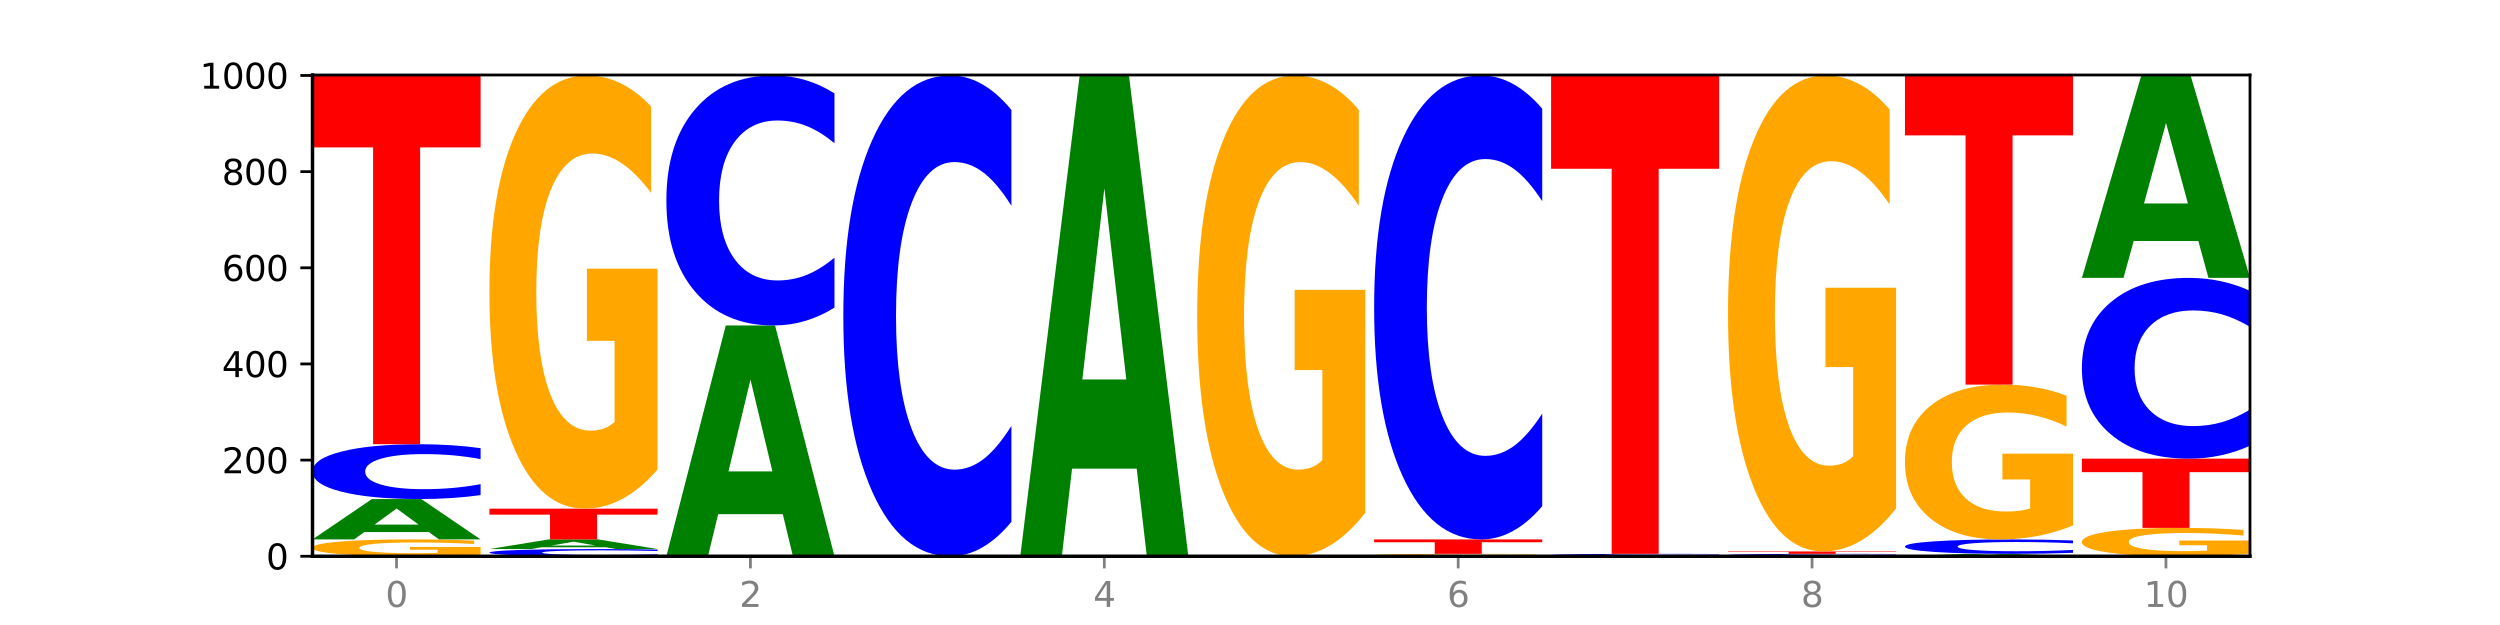
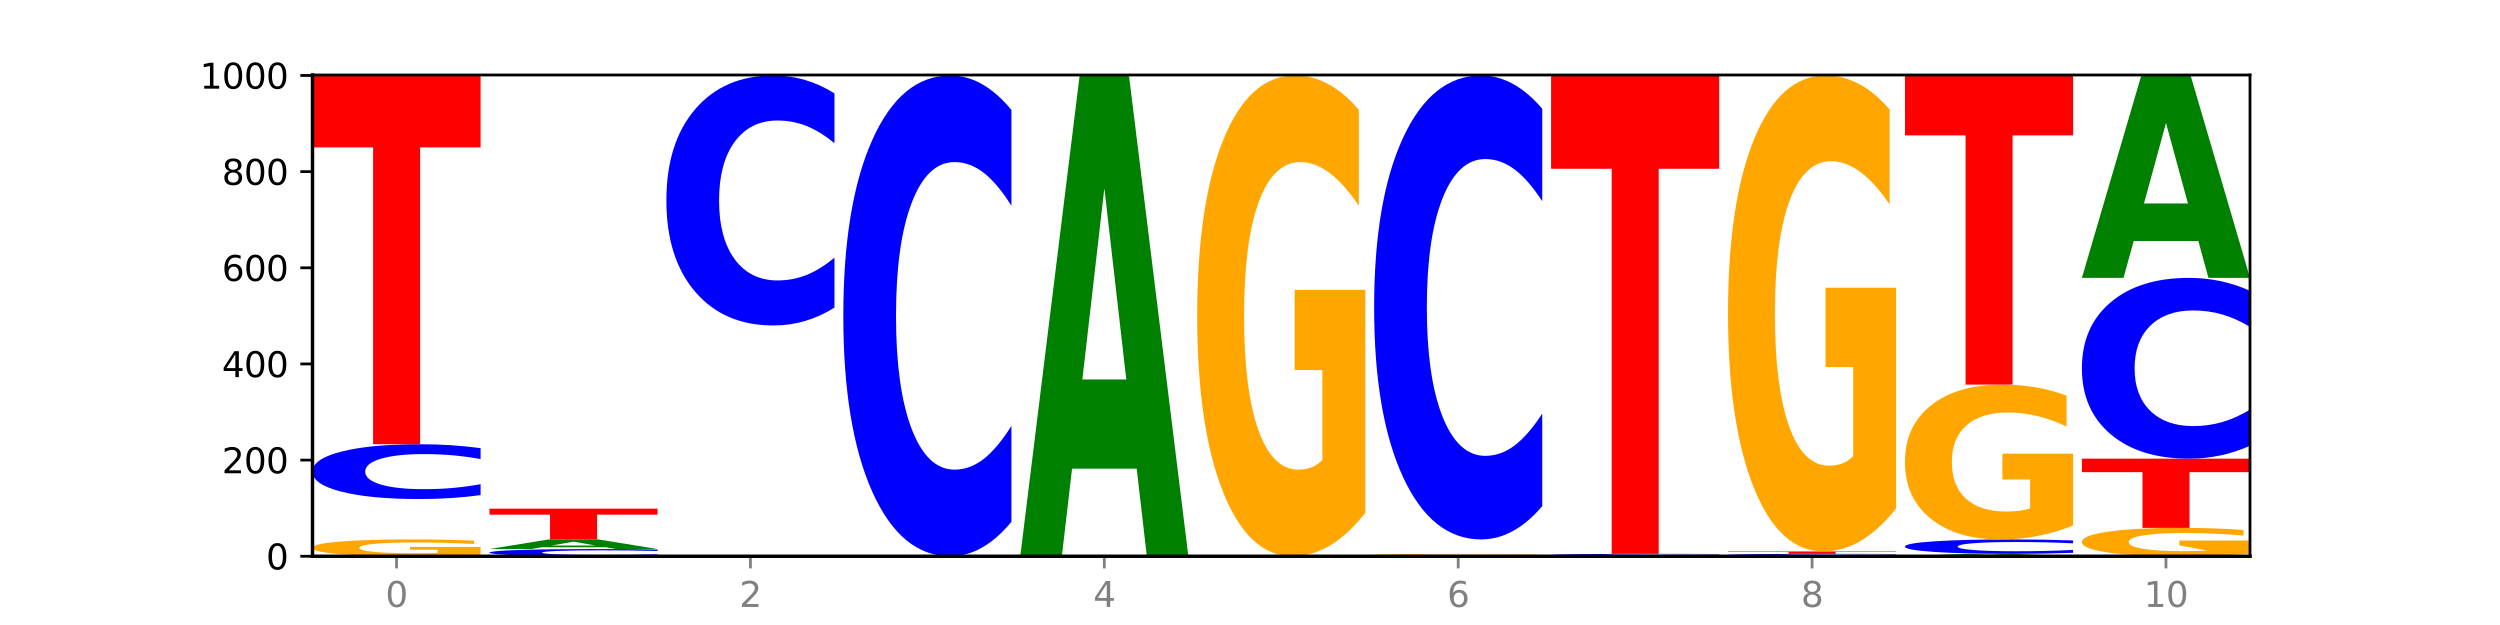
<svg xmlns="http://www.w3.org/2000/svg" xmlns:xlink="http://www.w3.org/1999/xlink" width="720pt" height="180pt" viewBox="0 0 720 180" version="1.1">
  <defs>
    <style type="text/css">*{stroke-linejoin: round; stroke-linecap: butt}</style>
  </defs>
  <g id="figure_1">
    <g id="patch_1">
      <path d="M 0 180  L 720 180  L 720 0  L 0 0  z " style="fill: #ffffff" />
    </g>
    <g id="axes_1">
      <g id="patch_2">
        <path d="M 90 160.2  L 648 160.2  L 648 21.6  L 90 21.6  z " style="fill: #ffffff" />
      </g>
      <g id="line2d_1">
        <path d="M 90 160.2  L 648 160.2  " clip-path="url(#p48772f1ed3)" style="fill: none; stroke: #000000; stroke-width: 0.5; stroke-linecap: square" />
      </g>
      <g id="patch_3">
        <path d="M 138.411 159.762  Q 133.529 159.981 128.277 160.091  Q 123.026 160.2 117.428 160.2  Q 104.777 160.2 97.389 159.547  Q 90 158.895 90 157.778  Q 90 156.649 97.519 156.002  Q 105.048 155.354 118.144 155.354  Q 123.189 155.354 127.811 155.442  Q 132.444 155.529 136.545 155.701  L 136.545 156.667  Q 132.313 156.446 128.126 156.337  Q 123.938 156.227 119.728 156.227  Q 111.938 156.227 107.717 156.629  Q 103.497 157.031 103.497 157.778  Q 103.497 158.519 107.566 158.924  Q 111.634 159.327 119.12 159.327  Q 121.16 159.327 122.907 159.304  Q 124.654 159.28 126.042 159.23  L 126.042 158.323  L 118.068 158.323  L 118.068 157.515  L 138.411 157.515  L 138.411 159.762  z " clip-path="url(#p48772f1ed3)" style="fill: #ffa600" />
      </g>
      <g id="patch_4">
-         <path d="M 123.534 153.235  L 104.916 153.235  L 101.977 155.354  L 90 155.354  L 107.104 143.723  L 121.307 143.723  L 138.411 155.354  L 126.444 155.354  L 123.534 153.235  z M 107.886 151.076  L 120.535 151.076  L 114.22 146.45  L 107.886 151.076  z " clip-path="url(#p48772f1ed3)" style="fill: #008000" />
-       </g>
+         </g>
      <g id="patch_5">
        <path d="M 138.411 142.592  Q 134.361 143.152 129.983 143.436  Q 125.604 143.723 120.835 143.723  Q 106.613 143.723 98.306 141.597  Q 90 139.471 90 135.836  Q 90 132.187 98.306 130.064  Q 106.613 127.938 120.835 127.938  Q 125.604 127.938 129.983 128.225  Q 134.361 128.509 138.411 129.07  L 138.411 132.216  Q 134.325 131.473 130.361 131.127  Q 126.397 130.782 122.018 130.782  Q 114.163 130.782 109.662 132.128  Q 105.173 133.472 105.173 135.836  Q 105.173 138.19 109.662 139.536  Q 114.163 140.88 122.018 140.88  Q 126.397 140.88 130.361 140.534  Q 134.325 140.185 138.411 139.442  L 138.411 142.592  z " clip-path="url(#p48772f1ed3)" style="fill: #0000ff" />
      </g>
      <g id="patch_6">
        <path d="M 90 21.738  L 138.411 21.738  L 138.411 42.45  L 120.994 42.45  L 120.994 127.938  L 107.45 127.938  L 107.45 42.45  L 90 42.45  L 90 21.738  z " clip-path="url(#p48772f1ed3)" style="fill: #ff0000" />
      </g>
      <g id="patch_7">
        <path d="M 189.37 160.051  Q 185.32 160.125 180.942 160.162  Q 176.563 160.2 171.794 160.2  Q 157.572 160.2 149.265 159.92  Q 140.959 159.641 140.959 159.162  Q 140.959 158.682 149.265 158.403  Q 157.572 158.123 171.794 158.123  Q 176.563 158.123 180.942 158.161  Q 185.32 158.198 189.37 158.272  L 189.37 158.686  Q 185.284 158.588 181.32 158.543  Q 177.356 158.497 172.977 158.497  Q 165.122 158.497 160.621 158.674  Q 156.132 158.851 156.132 159.162  Q 156.132 159.472 160.621 159.649  Q 165.122 159.826 172.977 159.826  Q 177.356 159.826 181.32 159.78  Q 185.284 159.735 189.37 159.637  L 189.37 160.051  z " clip-path="url(#p48772f1ed3)" style="fill: #0000ff" />
      </g>
      <g id="patch_8">
        <path d="M 174.493 157.619  L 155.875 157.619  L 152.935 158.123  L 140.959 158.123  L 158.063 155.354  L 172.266 155.354  L 189.37 158.123  L 177.403 158.123  L 174.493 157.619  z M 158.845 157.105  L 171.494 157.105  L 165.179 156.003  L 158.845 157.105  z " clip-path="url(#p48772f1ed3)" style="fill: #008000" />
      </g>
      <g id="patch_9">
        <path d="M 140.959 146.492  L 189.37 146.492  L 189.37 148.221  L 171.953 148.221  L 171.953 155.354  L 158.409 155.354  L 158.409 148.221  L 140.959 148.221  L 140.959 146.492  z " clip-path="url(#p48772f1ed3)" style="fill: #ff0000" />
      </g>
      <g id="patch_10">
-         <path d="M 189.37 135.205  Q 184.488 140.849 179.236 143.683  Q 173.985 146.492 168.387 146.492  Q 155.736 146.492 148.347 129.69  Q 140.959 112.888 140.959 84.154  Q 140.959 55.085 148.478 38.412  Q 156.007 21.738 169.103 21.738  Q 174.148 21.738 178.77 24.006  Q 183.403 26.248 187.504 30.681  L 187.504 55.549  Q 183.272 49.854 179.084 47.045  Q 174.896 44.21 170.687 44.21  Q 162.897 44.21 158.676 54.57  Q 154.456 64.904 154.456 84.154  Q 154.456 103.224 158.524 113.635  Q 162.593 124.021 170.079 124.021  Q 172.119 124.021 173.866 123.428  Q 175.613 122.809 177.001 121.521  L 177.001 98.173  L 169.027 98.173  L 169.027 77.376  L 189.37 77.376  L 189.37 135.205  z " clip-path="url(#p48772f1ed3)" style="fill: #ffa600" />
-       </g>
+         </g>
      <g id="patch_11">
-         <path d="M 225.452 148.093  L 206.834 148.093  L 203.894 160.2  L 191.918 160.2  L 209.021 93.738  L 223.225 93.738  L 240.329 160.2  L 228.362 160.2  L 225.452 148.093  z M 209.803 135.758  L 222.453 135.758  L 216.138 109.321  L 209.803 135.758  z " clip-path="url(#p48772f1ed3)" style="fill: #008000" />
-       </g>
+         </g>
      <g id="patch_12">
        <path d="M 240.329 88.578  Q 236.279 91.136 231.9 92.43  Q 227.522 93.738 222.753 93.738  Q 208.53 93.738 200.224 84.041  Q 191.918 74.344 191.918 57.761  Q 191.918 41.118 200.224 31.436  Q 208.53 21.738 222.753 21.738  Q 227.522 21.738 231.9 23.047  Q 236.279 24.341 240.329 26.899  L 240.329 41.252  Q 236.243 37.861 232.279 36.284  Q 228.314 34.708 223.936 34.708  Q 216.081 34.708 211.58 40.85  Q 207.091 46.978 207.091 57.761  Q 207.091 68.499 211.58 74.642  Q 216.081 80.769 223.936 80.769  Q 228.314 80.769 232.279 79.193  Q 236.243 77.601 240.329 74.21  L 240.329 88.578  z " clip-path="url(#p48772f1ed3)" style="fill: #0000ff" />
      </g>
      <g id="patch_13">
        <path d="M 291.288 150.275  Q 287.238 155.195 282.859 157.683  Q 278.481 160.2 273.711 160.2  Q 259.489 160.2 251.183 141.552  Q 242.877 122.903 242.877 91.012  Q 242.877 59.007 251.183 40.387  Q 259.489 21.738 273.711 21.738  Q 278.481 21.738 282.859 24.255  Q 287.238 26.744 291.288 31.663  L 291.288 59.264  Q 287.202 52.743 283.237 49.711  Q 279.273 46.679 274.895 46.679  Q 267.04 46.679 262.539 58.492  Q 258.05 70.276 258.05 91.012  Q 258.05 111.663 262.539 123.475  Q 267.04 135.259 274.895 135.259  Q 279.273 135.259 283.237 132.227  Q 287.202 129.167 291.288 122.646  L 291.288 150.275  z " clip-path="url(#p48772f1ed3)" style="fill: #0000ff" />
      </g>
      <g id="patch_14">
        <path d="M 327.37 134.977  L 308.752 134.977  L 305.812 160.2  L 293.836 160.2  L 310.939 21.738  L 325.143 21.738  L 342.247 160.2  L 330.28 160.2  L 327.37 134.977  z M 311.721 109.278  L 324.371 109.278  L 318.056 54.202  L 311.721 109.278  z " clip-path="url(#p48772f1ed3)" style="fill: #008000" />
      </g>
      <g id="patch_15">
        <path d="M 393.205 147.672  Q 388.323 153.936 383.072 157.082  Q 377.821 160.2 372.222 160.2  Q 359.572 160.2 352.183 141.552  Q 344.795 122.903 344.795 91.012  Q 344.795 58.749 352.313 40.244  Q 359.843 21.738 372.938 21.738  Q 377.983 21.738 382.605 24.255  Q 387.238 26.744 391.339 31.663  L 391.339 59.264  Q 387.108 52.943 382.92 49.825  Q 378.732 46.679 374.522 46.679  Q 366.732 46.679 362.512 58.177  Q 358.291 69.647 358.291 91.012  Q 358.291 112.177 362.36 123.733  Q 366.429 135.259 373.915 135.259  Q 375.955 135.259 377.701 134.601  Q 379.448 133.915 380.837 132.485  L 380.837 106.572  L 372.862 106.572  L 372.862 83.49  L 393.205 83.49  L 393.205 147.672  z " clip-path="url(#p48772f1ed3)" style="fill: #ffa600" />
      </g>
      <g id="patch_16">
        <path d="M 444.164 160.137  Q 439.282 160.169 434.031 160.184  Q 428.78 160.2 423.181 160.2  Q 410.531 160.2 403.142 160.107  Q 395.753 160.014 395.753 159.854  Q 395.753 159.693 403.272 159.6  Q 410.802 159.508 423.897 159.508  Q 428.942 159.508 433.564 159.52  Q 438.197 159.533 442.298 159.557  L 442.298 159.695  Q 438.067 159.664 433.879 159.648  Q 429.691 159.632 425.481 159.632  Q 417.691 159.632 413.471 159.69  Q 409.25 159.747 409.25 159.854  Q 409.25 159.96 413.319 160.018  Q 417.388 160.075 424.874 160.075  Q 426.914 160.075 428.66 160.072  Q 430.407 160.069 431.796 160.061  L 431.796 159.932  L 423.821 159.932  L 423.821 159.816  L 444.164 159.816  L 444.164 160.137  z " clip-path="url(#p48772f1ed3)" style="fill: #ffa600" />
      </g>
      <g id="patch_17">
-         <path d="M 395.753 155.354  L 444.164 155.354  L 444.164 156.164  L 426.748 156.164  L 426.748 159.508  L 413.204 159.508  L 413.204 156.164  L 395.753 156.164  L 395.753 155.354  z " clip-path="url(#p48772f1ed3)" style="fill: #ff0000" />
-       </g>
+         </g>
      <g id="patch_18">
        <path d="M 444.164 145.776  Q 440.115 150.524 435.736 152.925  Q 431.357 155.354 426.588 155.354  Q 412.366 155.354 404.06 137.358  Q 395.753 119.362 395.753 88.588  Q 395.753 57.702 404.06 39.734  Q 412.366 21.738 426.588 21.738  Q 431.357 21.738 435.736 24.167  Q 440.115 26.569 444.164 31.316  L 444.164 57.951  Q 440.078 51.658 436.114 48.732  Q 432.15 45.806 427.771 45.806  Q 419.916 45.806 415.415 57.205  Q 410.927 68.577 410.927 88.588  Q 410.927 108.515 415.415 119.914  Q 419.916 131.286 427.771 131.286  Q 432.15 131.286 436.114 128.36  Q 440.078 125.407 444.164 119.114  L 444.164 145.776  z " clip-path="url(#p48772f1ed3)" style="fill: #0000ff" />
      </g>
      <g id="patch_19">
        <path d="M 495.123 160.15  Q 491.074 160.175 486.695 160.187  Q 482.316 160.2 477.547 160.2  Q 463.325 160.2 455.019 160.107  Q 446.712 160.014 446.712 159.854  Q 446.712 159.694 455.019 159.601  Q 463.325 159.508 477.547 159.508  Q 482.316 159.508 486.695 159.52  Q 491.074 159.533 495.123 159.557  L 495.123 159.695  Q 491.037 159.663 487.073 159.648  Q 483.109 159.632 478.73 159.632  Q 470.875 159.632 466.374 159.691  Q 461.886 159.75 461.886 159.854  Q 461.886 159.957 466.374 160.016  Q 470.875 160.075 478.73 160.075  Q 483.109 160.075 487.073 160.06  Q 491.037 160.045 495.123 160.012  L 495.123 160.15  z " clip-path="url(#p48772f1ed3)" style="fill: #0000ff" />
      </g>
      <g id="patch_20">
        <path d="M 446.712 21.738  L 495.123 21.738  L 495.123 48.607  L 477.707 48.607  L 477.707 159.508  L 464.163 159.508  L 464.163 48.607  L 446.712 48.607  L 446.712 21.738  z " clip-path="url(#p48772f1ed3)" style="fill: #ff0000" />
      </g>
      <g id="patch_21">
        <path d="M 546.082 160.15  Q 542.033 160.175 537.654 160.187  Q 533.275 160.2 528.506 160.2  Q 514.284 160.2 505.978 160.107  Q 497.671 160.014 497.671 159.854  Q 497.671 159.694 505.978 159.601  Q 514.284 159.508 528.506 159.508  Q 533.275 159.508 537.654 159.52  Q 542.033 159.533 546.082 159.557  L 546.082 159.695  Q 541.996 159.663 538.032 159.648  Q 534.068 159.632 529.689 159.632  Q 521.834 159.632 517.333 159.691  Q 512.845 159.75 512.845 159.854  Q 512.845 159.957 517.333 160.016  Q 521.834 160.075 529.689 160.075  Q 534.068 160.075 538.032 160.06  Q 541.996 160.045 546.082 160.012  L 546.082 160.15  z " clip-path="url(#p48772f1ed3)" style="fill: #0000ff" />
      </g>
      <g id="patch_22">
        <path d="M 497.671 158.815  L 546.082 158.815  L 546.082 158.95  L 528.666 158.95  L 528.666 159.508  L 515.122 159.508  L 515.122 158.95  L 497.671 158.95  L 497.671 158.815  z " clip-path="url(#p48772f1ed3)" style="fill: #ff0000" />
      </g>
      <g id="patch_23">
        <path d="M 546.082 146.413  Q 541.2 152.614 535.949 155.729  Q 530.697 158.815 525.099 158.815  Q 512.448 158.815 505.06 140.353  Q 497.671 121.892 497.671 90.319  Q 497.671 58.379 505.19 40.059  Q 512.72 21.738 525.815 21.738  Q 530.86 21.738 535.482 24.23  Q 540.115 26.694 544.216 31.564  L 544.216 58.889  Q 539.985 52.631 535.797 49.545  Q 531.609 46.43 527.399 46.43  Q 519.609 46.43 515.389 57.813  Q 511.168 69.167 511.168 90.319  Q 511.168 111.273 515.237 122.713  Q 519.305 134.124 526.792 134.124  Q 528.831 134.124 530.578 133.473  Q 532.325 132.793 533.714 131.377  L 533.714 105.723  L 525.739 105.723  L 525.739 82.872  L 546.082 82.872  L 546.082 146.413  z " clip-path="url(#p48772f1ed3)" style="fill: #ffa600" />
      </g>
      <g id="patch_24">
        <path d="M 582.164 160.074  L 563.546 160.074  L 560.607 160.2  L 548.63 160.2  L 565.734 159.508  L 579.937 159.508  L 597.041 160.2  L 585.074 160.2  L 582.164 160.074  z M 566.516 159.945  L 579.165 159.945  L 572.85 159.67  L 566.516 159.945  z " clip-path="url(#p48772f1ed3)" style="fill: #008000" />
      </g>
      <g id="patch_25">
        <path d="M 597.041 159.21  Q 592.992 159.358 588.613 159.432  Q 584.234 159.508 579.465 159.508  Q 565.243 159.508 556.936 158.948  Q 548.63 158.389 548.63 157.432  Q 548.63 156.472 556.936 155.913  Q 565.243 155.354 579.465 155.354  Q 584.234 155.354 588.613 155.429  Q 592.992 155.504 597.041 155.652  L 597.041 156.48  Q 592.955 156.284 588.991 156.193  Q 585.027 156.102 580.648 156.102  Q 572.793 156.102 568.292 156.456  Q 563.804 156.81 563.804 157.432  Q 563.804 158.052 568.292 158.406  Q 572.793 158.759 580.648 158.759  Q 585.027 158.759 588.991 158.669  Q 592.955 158.577 597.041 158.381  L 597.041 159.21  z " clip-path="url(#p48772f1ed3)" style="fill: #0000ff" />
      </g>
      <g id="patch_26">
        <path d="M 597.041 151.32  Q 592.159 153.337 586.908 154.35  Q 581.656 155.354 576.058 155.354  Q 563.407 155.354 556.019 149.349  Q 548.63 143.344 548.63 133.075  Q 548.63 122.687 556.149 116.728  Q 563.679 110.769 576.774 110.769  Q 581.819 110.769 586.441 111.58  Q 591.074 112.381 595.175 113.965  L 595.175 122.852  Q 590.944 120.817 586.756 119.813  Q 582.568 118.8 578.358 118.8  Q 570.568 118.8 566.348 122.503  Q 562.127 126.196 562.127 133.075  Q 562.127 139.891 566.196 143.611  Q 570.264 147.323 577.75 147.323  Q 579.79 147.323 581.537 147.111  Q 583.284 146.89 584.673 146.43  L 584.673 138.085  L 576.698 138.085  L 576.698 130.653  L 597.041 130.653  L 597.041 151.32  z " clip-path="url(#p48772f1ed3)" style="fill: #ffa600" />
      </g>
      <g id="patch_27">
        <path d="M 548.63 21.6  L 597.041 21.6  L 597.041 38.99  L 579.624 38.99  L 579.624 110.769  L 566.081 110.769  L 566.081 38.99  L 548.63 38.99  L 548.63 21.6  z " clip-path="url(#p48772f1ed3)" style="fill: #ff0000" />
      </g>
      <g id="patch_28">
-         <path d="M 648 159.461  Q 643.118 159.83 637.866 160.016  Q 632.615 160.2 627.017 160.2  Q 614.366 160.2 606.978 159.1  Q 599.589 157.999 599.589 156.118  Q 599.589 154.214 607.108 153.123  Q 614.637 152.031 627.733 152.031  Q 632.778 152.031 637.4 152.179  Q 642.033 152.326 646.134 152.616  L 646.134 154.245  Q 641.903 153.872 637.715 153.688  Q 633.527 153.502 629.317 153.502  Q 621.527 153.502 617.306 154.181  Q 613.086 154.857 613.086 156.118  Q 613.086 157.367 617.155 158.048  Q 621.223 158.728 628.709 158.728  Q 630.749 158.728 632.496 158.69  Q 634.243 158.649 635.631 158.565  L 635.631 157.036  L 627.657 157.036  L 627.657 155.674  L 648 155.674  L 648 159.461  z " clip-path="url(#p48772f1ed3)" style="fill: #ffa600" />
+         <path d="M 648 159.461  Q 643.118 159.83 637.866 160.016  Q 632.615 160.2 627.017 160.2  Q 614.366 160.2 606.978 159.1  Q 599.589 157.999 599.589 156.118  Q 599.589 154.214 607.108 153.123  Q 614.637 152.031 627.733 152.031  Q 632.778 152.031 637.4 152.179  Q 642.033 152.326 646.134 152.616  L 646.134 154.245  Q 641.903 153.872 637.715 153.688  Q 633.527 153.502 629.317 153.502  Q 621.527 153.502 617.306 154.181  Q 613.086 154.857 613.086 156.118  Q 613.086 157.367 617.155 158.048  Q 621.223 158.728 628.709 158.728  Q 630.749 158.728 632.496 158.69  Q 634.243 158.649 635.631 158.565  L 627.657 157.036  L 627.657 155.674  L 648 155.674  L 648 159.461  z " clip-path="url(#p48772f1ed3)" style="fill: #ffa600" />
      </g>
      <g id="patch_29">
        <path d="M 599.589 132.092  L 648 132.092  L 648 135.981  L 630.583 135.981  L 630.583 152.031  L 617.04 152.031  L 617.04 135.981  L 599.589 135.981  L 599.589 132.092  z " clip-path="url(#p48772f1ed3)" style="fill: #ff0000" />
      </g>
      <g id="patch_30">
        <path d="M 648 128.361  Q 643.951 130.21 639.572 131.146  Q 635.193 132.092 630.424 132.092  Q 616.202 132.092 607.895 125.081  Q 599.589 118.069 599.589 106.078  Q 599.589 94.044 607.895 87.043  Q 616.202 80.031 630.424 80.031  Q 635.193 80.031 639.572 80.977  Q 643.951 81.913 648 83.763  L 648 94.14  Q 643.914 91.688 639.95 90.548  Q 635.986 89.409 631.607 89.409  Q 623.752 89.409 619.251 93.85  Q 614.762 98.281 614.762 106.078  Q 614.762 113.842 619.251 118.284  Q 623.752 122.715 631.607 122.715  Q 635.986 122.715 639.95 121.575  Q 643.914 120.424 648 117.972  L 648 128.361  z " clip-path="url(#p48772f1ed3)" style="fill: #0000ff" />
      </g>
      <g id="patch_31">
        <path d="M 633.123 69.412  L 614.505 69.412  L 611.566 80.031  L 599.589 80.031  L 616.693 21.738  L 630.896 21.738  L 648 80.031  L 636.033 80.031  L 633.123 69.412  z M 617.475 58.593  L 630.124 58.593  L 623.809 35.406  L 617.475 58.593  z " clip-path="url(#p48772f1ed3)" style="fill: #008000" />
      </g>
      <g id="matplotlib.axis_1">
        <g id="xtick_1">
          <g id="line2d_2">
            <defs>
              <path id="mdd0b03dab9" d="M 0 0  L 0 3.5  " style="stroke: #808080; stroke-width: 0.8" />
            </defs>
            <g>
              <use xlink:href="#mdd0b03dab9" x="114.205" y="160.2" style="fill: #808080; stroke: #808080; stroke-width: 0.8" />
            </g>
          </g>
          <g id="text_1">
            <g style="fill: #808080" transform="translate(111.024 174.798) scale(0.1 -0.1)">
              <defs>
                <path id="DejaVuSans-30" d="M 2034 4250  Q 1547 4250 1301 3770  Q 1056 3291 1056 2328  Q 1056 1369 1301 889  Q 1547 409 2034 409  Q 2525 409 2770 889  Q 3016 1369 3016 2328  Q 3016 3291 2770 3770  Q 2525 4250 2034 4250  z M 2034 4750  Q 2819 4750 3233 4129  Q 3647 3509 3647 2328  Q 3647 1150 3233 529  Q 2819 -91 2034 -91  Q 1250 -91 836 529  Q 422 1150 422 2328  Q 422 3509 836 4129  Q 1250 4750 2034 4750  z " transform="scale(0.016)" />
              </defs>
              <use xlink:href="#DejaVuSans-30" />
            </g>
          </g>
        </g>
        <g id="xtick_2">
          <g id="line2d_3">
            <g>
              <use xlink:href="#mdd0b03dab9" x="216.123" y="160.2" style="fill: #808080; stroke: #808080; stroke-width: 0.8" />
            </g>
          </g>
          <g id="text_2">
            <g style="fill: #808080" transform="translate(212.942 174.798) scale(0.1 -0.1)">
              <defs>
                <path id="DejaVuSans-32" d="M 1228 531  L 3431 531  L 3431 0  L 469 0  L 469 531  Q 828 903 1448 1529  Q 2069 2156 2228 2338  Q 2531 2678 2651 2914  Q 2772 3150 2772 3378  Q 2772 3750 2511 3984  Q 2250 4219 1831 4219  Q 1534 4219 1204 4116  Q 875 4013 500 3803  L 500 4441  Q 881 4594 1212 4672  Q 1544 4750 1819 4750  Q 2544 4750 2975 4387  Q 3406 4025 3406 3419  Q 3406 3131 3298 2873  Q 3191 2616 2906 2266  Q 2828 2175 2409 1742  Q 1991 1309 1228 531  z " transform="scale(0.016)" />
              </defs>
              <use xlink:href="#DejaVuSans-32" />
            </g>
          </g>
        </g>
        <g id="xtick_3">
          <g id="line2d_4">
            <g>
              <use xlink:href="#mdd0b03dab9" x="318.041" y="160.2" style="fill: #808080; stroke: #808080; stroke-width: 0.8" />
            </g>
          </g>
          <g id="text_3">
            <g style="fill: #808080" transform="translate(314.86 174.798) scale(0.1 -0.1)">
              <defs>
                <path id="DejaVuSans-34" d="M 2419 4116  L 825 1625  L 2419 1625  L 2419 4116  z M 2253 4666  L 3047 4666  L 3047 1625  L 3713 1625  L 3713 1100  L 3047 1100  L 3047 0  L 2419 0  L 2419 1100  L 313 1100  L 313 1709  L 2253 4666  z " transform="scale(0.016)" />
              </defs>
              <use xlink:href="#DejaVuSans-34" />
            </g>
          </g>
        </g>
        <g id="xtick_4">
          <g id="line2d_5">
            <g>
              <use xlink:href="#mdd0b03dab9" x="419.959" y="160.2" style="fill: #808080; stroke: #808080; stroke-width: 0.8" />
            </g>
          </g>
          <g id="text_4">
            <g style="fill: #808080" transform="translate(416.778 174.798) scale(0.1 -0.1)">
              <defs>
                <path id="DejaVuSans-36" d="M 2113 2584  Q 1688 2584 1439 2293  Q 1191 2003 1191 1497  Q 1191 994 1439 701  Q 1688 409 2113 409  Q 2538 409 2786 701  Q 3034 994 3034 1497  Q 3034 2003 2786 2293  Q 2538 2584 2113 2584  z M 3366 4563  L 3366 3988  Q 3128 4100 2886 4159  Q 2644 4219 2406 4219  Q 1781 4219 1451 3797  Q 1122 3375 1075 2522  Q 1259 2794 1537 2939  Q 1816 3084 2150 3084  Q 2853 3084 3261 2657  Q 3669 2231 3669 1497  Q 3669 778 3244 343  Q 2819 -91 2113 -91  Q 1303 -91 875 529  Q 447 1150 447 2328  Q 447 3434 972 4092  Q 1497 4750 2381 4750  Q 2619 4750 2861 4703  Q 3103 4656 3366 4563  z " transform="scale(0.016)" />
              </defs>
              <use xlink:href="#DejaVuSans-36" />
            </g>
          </g>
        </g>
        <g id="xtick_5">
          <g id="line2d_6">
            <g>
              <use xlink:href="#mdd0b03dab9" x="521.877" y="160.2" style="fill: #808080; stroke: #808080; stroke-width: 0.8" />
            </g>
          </g>
          <g id="text_5">
            <g style="fill: #808080" transform="translate(518.695 174.798) scale(0.1 -0.1)">
              <defs>
                <path id="DejaVuSans-38" d="M 2034 2216  Q 1584 2216 1326 1975  Q 1069 1734 1069 1313  Q 1069 891 1326 650  Q 1584 409 2034 409  Q 2484 409 2743 651  Q 3003 894 3003 1313  Q 3003 1734 2745 1975  Q 2488 2216 2034 2216  z M 1403 2484  Q 997 2584 770 2862  Q 544 3141 544 3541  Q 544 4100 942 4425  Q 1341 4750 2034 4750  Q 2731 4750 3128 4425  Q 3525 4100 3525 3541  Q 3525 3141 3298 2862  Q 3072 2584 2669 2484  Q 3125 2378 3379 2068  Q 3634 1759 3634 1313  Q 3634 634 3220 271  Q 2806 -91 2034 -91  Q 1263 -91 848 271  Q 434 634 434 1313  Q 434 1759 690 2068  Q 947 2378 1403 2484  z M 1172 3481  Q 1172 3119 1398 2916  Q 1625 2713 2034 2713  Q 2441 2713 2670 2916  Q 2900 3119 2900 3481  Q 2900 3844 2670 4047  Q 2441 4250 2034 4250  Q 1625 4250 1398 4047  Q 1172 3844 1172 3481  z " transform="scale(0.016)" />
              </defs>
              <use xlink:href="#DejaVuSans-38" />
            </g>
          </g>
        </g>
        <g id="xtick_6">
          <g id="line2d_7">
            <g>
              <use xlink:href="#mdd0b03dab9" x="623.795" y="160.2" style="fill: #808080; stroke: #808080; stroke-width: 0.8" />
            </g>
          </g>
          <g id="text_6">
            <g style="fill: #808080" transform="translate(617.432 174.798) scale(0.1 -0.1)">
              <defs>
                <path id="DejaVuSans-31" d="M 794 531  L 1825 531  L 1825 4091  L 703 3866  L 703 4441  L 1819 4666  L 2450 4666  L 2450 531  L 3481 531  L 3481 0  L 794 0  L 794 531  z " transform="scale(0.016)" />
              </defs>
              <use xlink:href="#DejaVuSans-31" />
              <use xlink:href="#DejaVuSans-30" x="63.623" />
            </g>
          </g>
        </g>
      </g>
      <g id="matplotlib.axis_2">
        <g id="ytick_1">
          <g id="line2d_8">
            <defs>
              <path id="mc5b92c8754" d="M 0 0  L -3.5 0  " style="stroke: #000000; stroke-width: 0.8" />
            </defs>
            <g>
              <use xlink:href="#mc5b92c8754" x="90" y="160.2" style="stroke: #000000; stroke-width: 0.8" />
            </g>
          </g>
          <g id="text_7">
            <g transform="translate(76.638 163.999) scale(0.1 -0.1)">
              <use xlink:href="#DejaVuSans-30" />
            </g>
          </g>
        </g>
        <g id="ytick_2">
          <g id="line2d_9">
            <g>
              <use xlink:href="#mc5b92c8754" x="90" y="132.508" style="stroke: #000000; stroke-width: 0.8" />
            </g>
          </g>
          <g id="text_8">
            <g transform="translate(63.913 136.307) scale(0.1 -0.1)">
              <use xlink:href="#DejaVuSans-32" />
              <use xlink:href="#DejaVuSans-30" x="63.623" />
              <use xlink:href="#DejaVuSans-30" x="127.246" />
            </g>
          </g>
        </g>
        <g id="ytick_3">
          <g id="line2d_10">
            <g>
              <use xlink:href="#mc5b92c8754" x="90" y="104.815" style="stroke: #000000; stroke-width: 0.8" />
            </g>
          </g>
          <g id="text_9">
            <g transform="translate(63.913 108.615) scale(0.1 -0.1)">
              <use xlink:href="#DejaVuSans-34" />
              <use xlink:href="#DejaVuSans-30" x="63.623" />
              <use xlink:href="#DejaVuSans-30" x="127.246" />
            </g>
          </g>
        </g>
        <g id="ytick_4">
          <g id="line2d_11">
            <g>
              <use xlink:href="#mc5b92c8754" x="90" y="77.123" style="stroke: #000000; stroke-width: 0.8" />
            </g>
          </g>
          <g id="text_10">
            <g transform="translate(63.913 80.922) scale(0.1 -0.1)">
              <use xlink:href="#DejaVuSans-36" />
              <use xlink:href="#DejaVuSans-30" x="63.623" />
              <use xlink:href="#DejaVuSans-30" x="127.246" />
            </g>
          </g>
        </g>
        <g id="ytick_5">
          <g id="line2d_12">
            <g>
              <use xlink:href="#mc5b92c8754" x="90" y="49.431" style="stroke: #000000; stroke-width: 0.8" />
            </g>
          </g>
          <g id="text_11">
            <g transform="translate(63.913 53.23) scale(0.1 -0.1)">
              <use xlink:href="#DejaVuSans-38" />
              <use xlink:href="#DejaVuSans-30" x="63.623" />
              <use xlink:href="#DejaVuSans-30" x="127.246" />
            </g>
          </g>
        </g>
        <g id="ytick_6">
          <g id="line2d_13">
            <g>
              <use xlink:href="#mc5b92c8754" x="90" y="21.738" style="stroke: #000000; stroke-width: 0.8" />
            </g>
          </g>
          <g id="text_12">
            <g transform="translate(57.55 25.538) scale(0.1 -0.1)">
              <use xlink:href="#DejaVuSans-31" />
              <use xlink:href="#DejaVuSans-30" x="63.623" />
              <use xlink:href="#DejaVuSans-30" x="127.246" />
              <use xlink:href="#DejaVuSans-30" x="190.869" />
            </g>
          </g>
        </g>
      </g>
      <g id="patch_32">
        <path d="M 90 160.2  L 90 21.6  " style="fill: none; stroke: #000000; stroke-linejoin: miter; stroke-linecap: square" />
      </g>
      <g id="patch_33">
        <path d="M 648 160.2  L 648 21.6  " style="fill: none; stroke: #000000; stroke-width: 0.8; stroke-linejoin: miter; stroke-linecap: square" />
      </g>
      <g id="patch_34">
        <path d="M 90 160.2  L 648 160.2  " style="fill: none; stroke: #000000; stroke-linejoin: miter; stroke-linecap: square" />
      </g>
      <g id="patch_35">
        <path d="M 90 21.6  L 648 21.6  " style="fill: none; stroke: #000000; stroke-width: 0.8; stroke-linejoin: miter; stroke-linecap: square" />
      </g>
    </g>
  </g>
  <defs>
    <clipPath id="p48772f1ed3">
      <rect x="90" y="21.6" width="558" height="138.6" />
    </clipPath>
  </defs>
</svg>